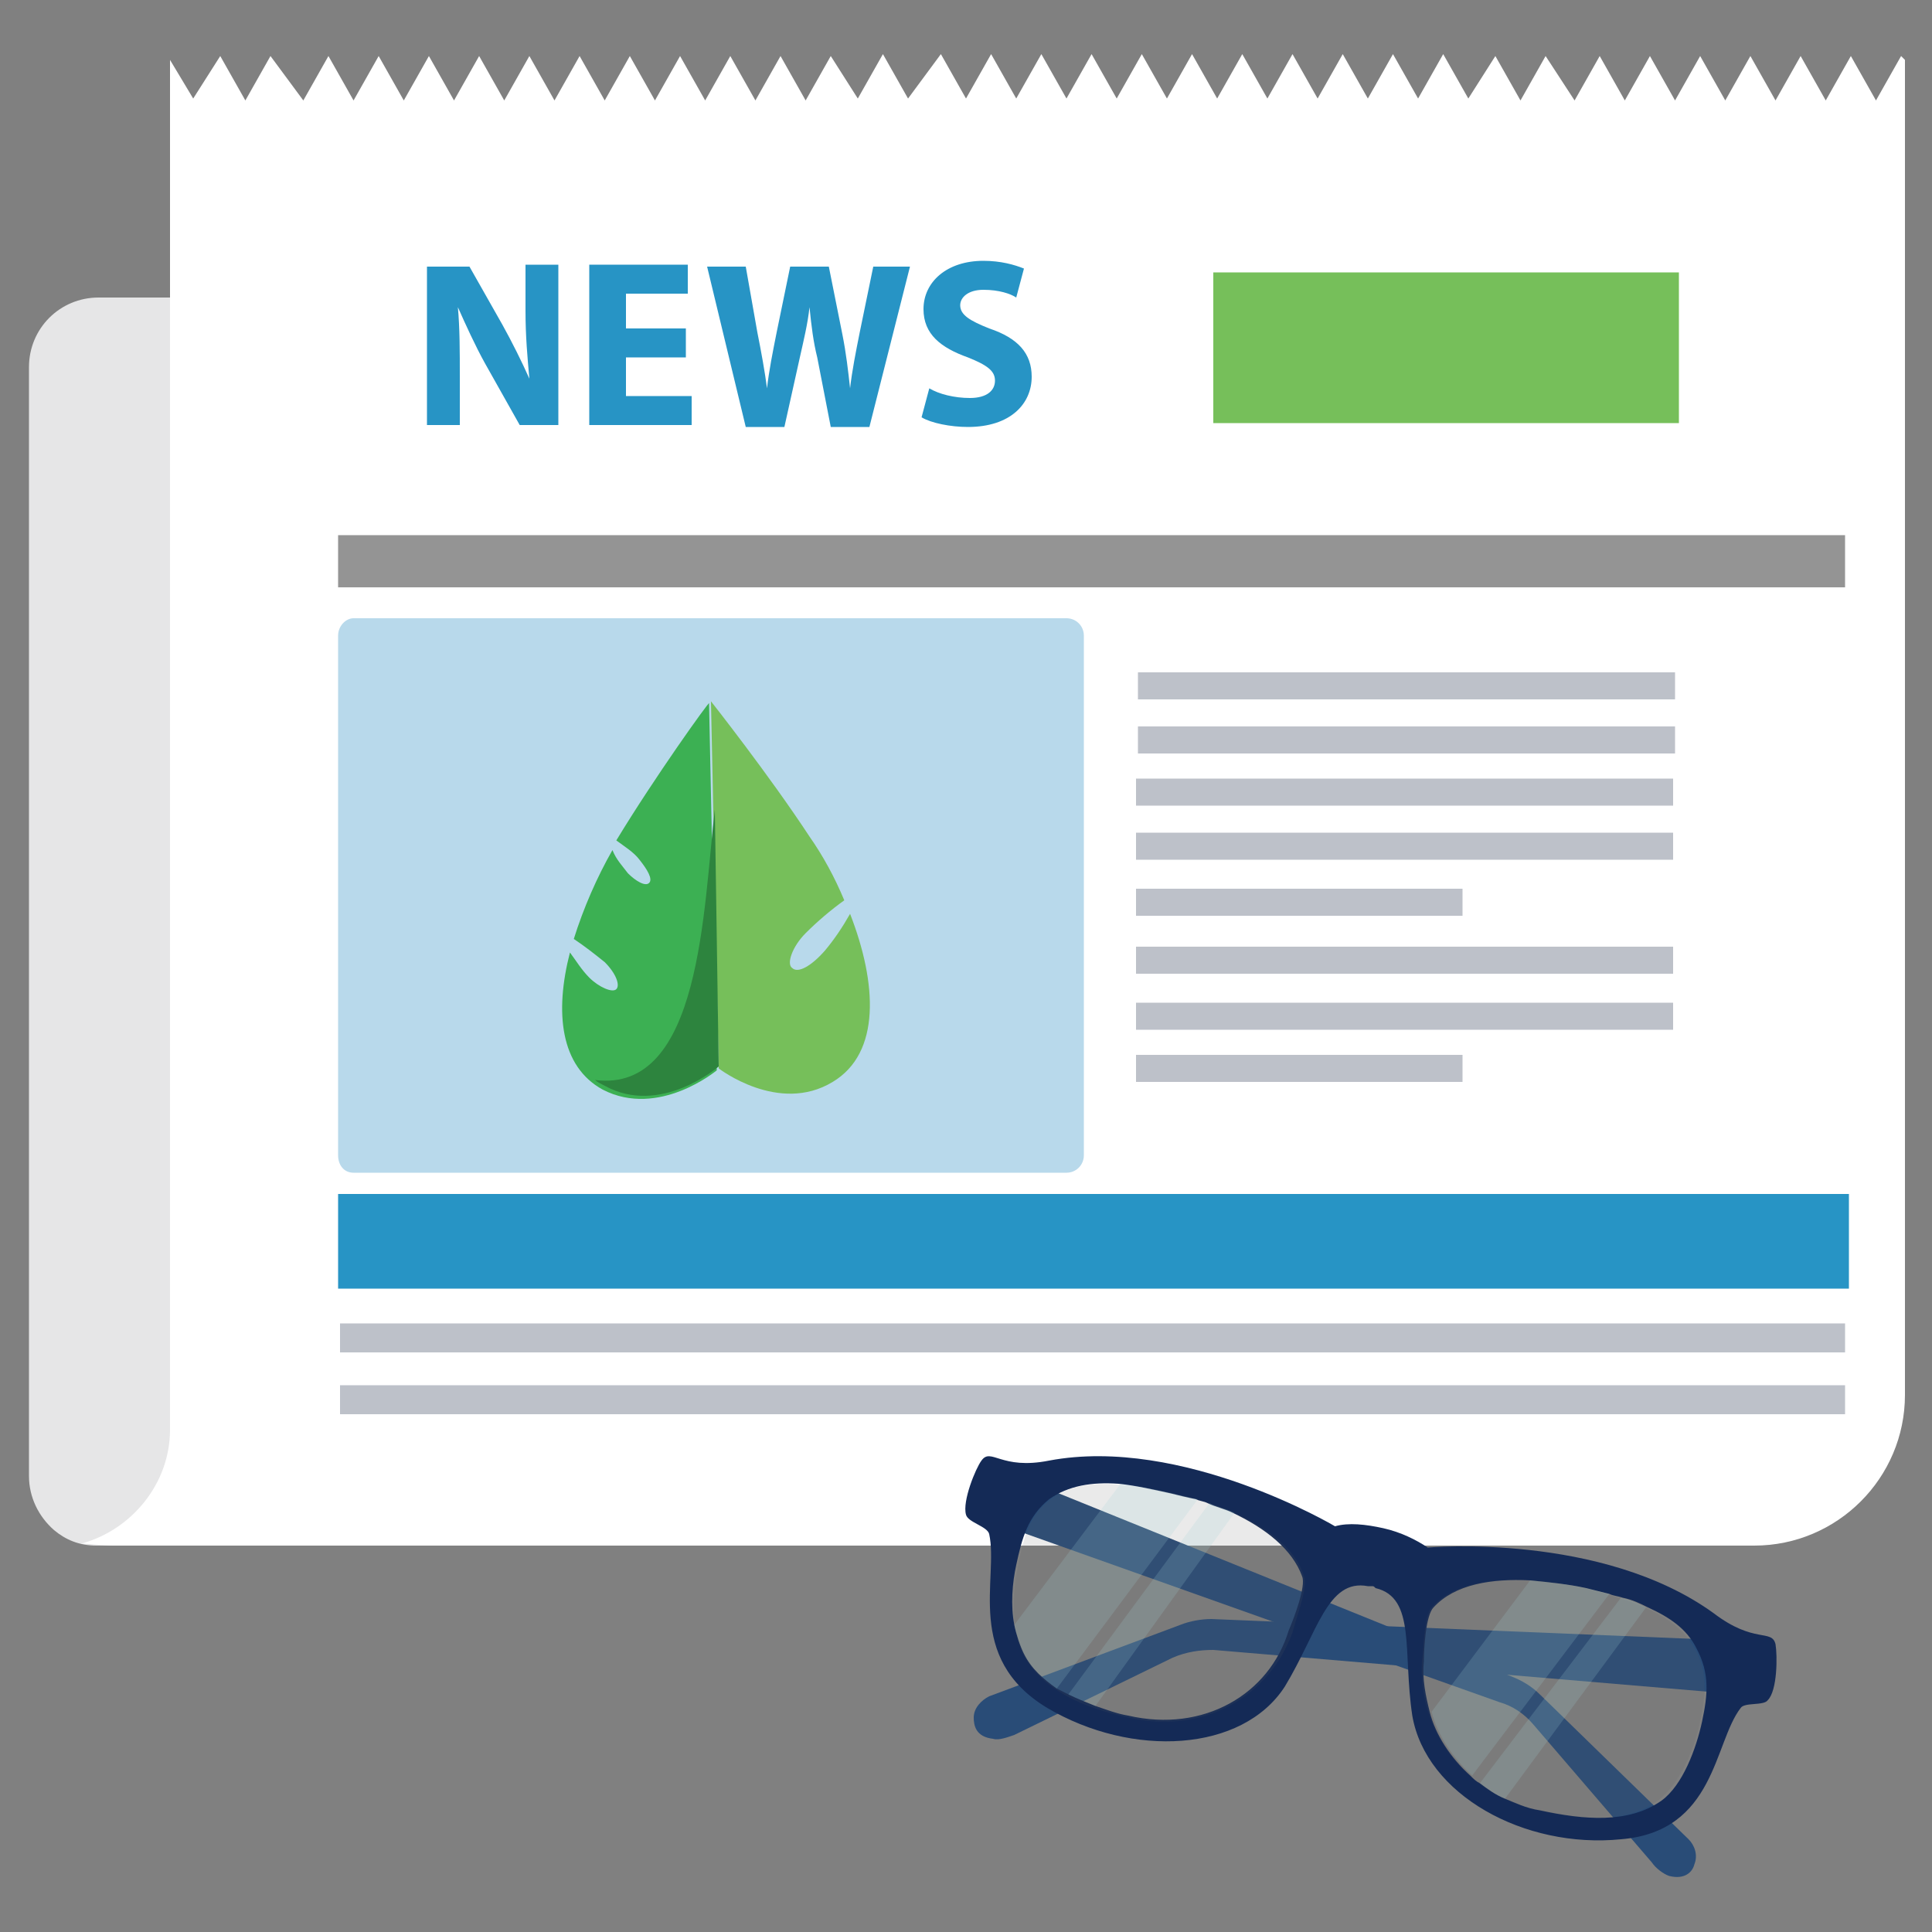
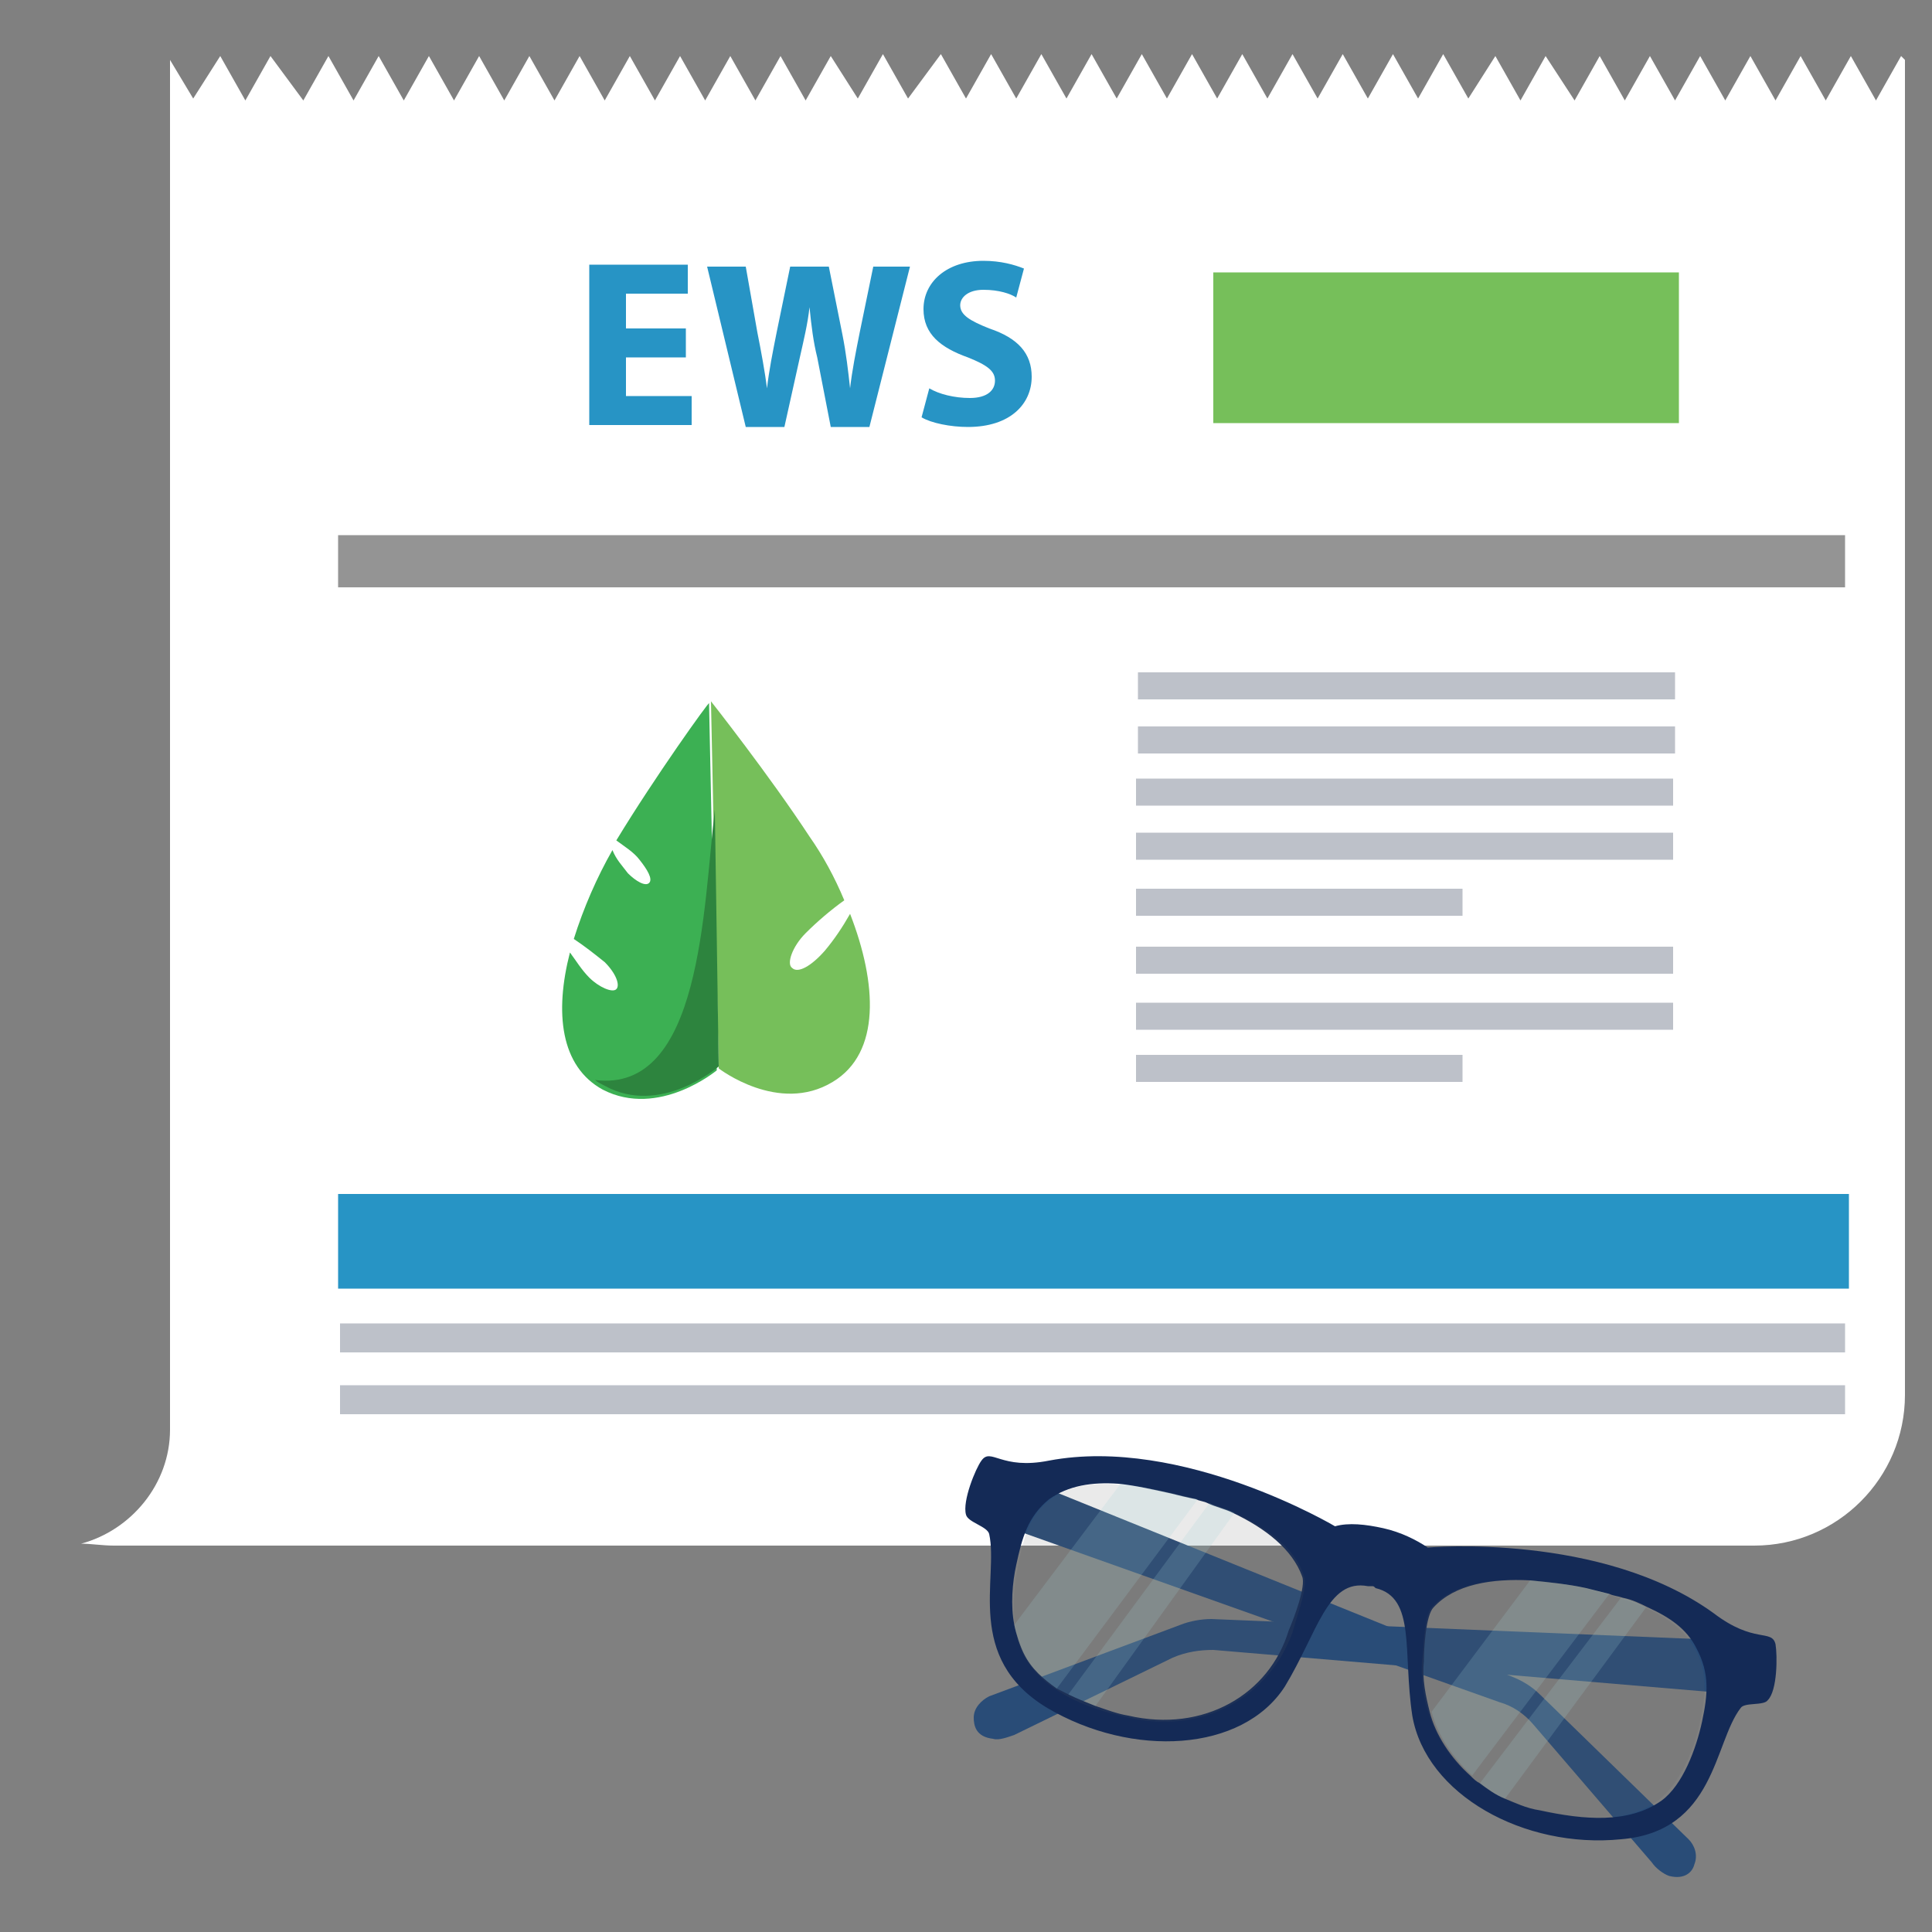
<svg xmlns="http://www.w3.org/2000/svg" xmlns:xlink="http://www.w3.org/1999/xlink" version="1.1" id="Layer_1" x="0px" y="0px" viewBox="0 0 100 100" style="enable-background:new 0 0 100 100;" xml:space="preserve">
  <rect x="0" y="0" width="100" height="100" fill="#808080" stroke="none" />
  <style type="text/css">
	.st0{fill:#E6E6E7;}
	.st1{fill:#FFFFFF;}
	.st2{fill:#2794C5;}
	.st3{fill:#BDC1C9;}
	.st4{fill:#949494;}
	.st5{fill:#B8D9EB;}
	.st6{fill:#76BF5A;}
	.st7{fill:#D6D6D6;}
	.st8{fill:#294C77;}
	.st9{fill:#142A56;}
	.st10{opacity:0.13;fill:#5D5D5D;}
	.st11{opacity:0.19;fill:#A1D0D6;}
</style>
  <g>
-     <path class="st0" d="M63.1,19v57.4c0,2-1.6,3.6-3.6,3.6H5c-0.9,0-1.6-0.3-2.2-0.8c-0.8-0.7-1.3-1.7-1.3-2.8V19c0-2,1.6-3.6,3.6-3.6   h54.5C61.5,15.4,63.1,17,63.1,19z" />
    <path class="st1" d="M98.4,2.9l-1.3,2.3l-1.3-2.3l-1.3,2.3l-1.3-2.3l-1.3,2.3l-1.3-2.3l-1.3,2.3l-1.3-2.3l-1.3,2.3l-1.3-2.3   l-1.3,2.3l-1.3-2.3l-1.3,2.3L80,2.9l-1.3,2.3l-1.3-2.3L76,5.1l-1.3-2.3l-1.3,2.3l-1.3-2.3l-1.3,2.3l-1.3-2.3l-1.3,2.3l-1.3-2.3   l-1.3,2.3l-1.3-2.3l-1.3,2.3l-1.3-2.3l-1.3,2.3l-1.3-2.3l-1.3,2.3l-1.3-2.3l-1.3,2.3l-1.3-2.3l-1.3,2.3l-1.3-2.3l-1.3,2.3l-1.3-2.3   L47,5.1l-1.3-2.3l-1.3,2.3L43,2.9l-1.3,2.3l-1.3-2.3l-1.3,2.3l-1.3-2.3l-1.3,2.3l-1.3-2.3l-1.3,2.3l-1.3-2.3l-1.3,2.3l-1.3-2.3   l-1.3,2.3l-1.3-2.3l-1.3,2.3l-1.3-2.3l-1.3,2.3l-1.3-2.3l-1.3,2.3l-1.3-2.3l-1.3,2.3l-1.3-2.3l-1.3,2.3L14,2.9l-1.3,2.3l-1.3-2.3   L10,5.1L8.8,3.1v70.9c0,2.8-2,5.2-4.6,5.9C4.7,79.9,5.3,80,5.9,80h84.9c4.3,0,7.8-3.5,7.8-7.8V48.9V42V7.4V6.5V3.1L98.4,2.9z" />
    <rect x="17.5" y="61.8" class="st2" width="78.2" height="4.9" />
    <rect x="17.6" y="68.5" class="st3" width="77.9" height="1.5" />
    <rect x="17.6" y="71.7" class="st3" width="77.9" height="1.5" />
    <rect x="17.5" y="27.7" class="st4" width="78" height="2.7" />
-     <path class="st5" d="M56.1,59.8c0,0.5-0.4,0.9-0.9,0.9H18.3c-0.5,0-0.8-0.4-0.8-0.9V32.9c0-0.5,0.4-0.9,0.8-0.9h36.9   c0.5,0,0.9,0.4,0.9,0.9V59.8z" />
    <rect x="58.8" y="40.3" class="st3" width="27.8" height="1.4" />
    <rect x="58.9" y="37.6" class="st3" width="27.8" height="1.4" />
    <rect x="58.9" y="34.8" class="st3" width="27.8" height="1.4" />
    <rect x="58.8" y="43.1" class="st3" width="27.8" height="1.4" />
    <rect x="58.8" y="46" class="st3" width="16.9" height="1.4" />
    <rect x="62.8" y="14.1" class="st6" width="24.1" height="7.8" />
    <rect x="58.8" y="54.6" class="st3" width="16.9" height="1.4" />
    <rect x="58.8" y="49" class="st3" width="27.8" height="1.4" />
    <rect x="58.8" y="51.9" class="st3" width="27.8" height="1.4" />
    <g>
      <g>
        <g>
          <g>
-             <path class="st2" d="M22.1,22.1v-8.3h2.2l1.7,3c0.5,0.9,1,1.9,1.4,2.8h0c-0.1-1.1-0.2-2.2-0.2-3.5v-2.4h1.7v8.3h-2l-1.8-3.2       c-0.5-0.9-1-2-1.4-2.9l0,0c0.1,1.1,0.1,2.3,0.1,3.6v2.5H22.1z" />
-           </g>
+             </g>
        </g>
        <g>
          <g>
            <path class="st2" d="M35.5,18.5h-3.1v2h3.4v1.5h-5.3v-8.3h5.1v1.5h-3.2V17h3.1V18.5z" />
          </g>
        </g>
        <g>
          <g>
            <path class="st2" d="M38.6,22.1l-2-8.3h2l0.6,3.4c0.2,1,0.4,2.1,0.5,2.9h0c0.1-0.9,0.3-1.9,0.5-2.9l0.7-3.4h2l0.7,3.5       c0.2,1,0.3,1.9,0.4,2.8h0c0.1-0.9,0.3-1.9,0.5-2.9l0.7-3.4h1.9L45,22.1h-2l-0.7-3.6c-0.2-0.8-0.3-1.6-0.4-2.6h0       c-0.1,0.9-0.3,1.7-0.5,2.6l-0.8,3.6H38.6z" />
          </g>
        </g>
        <g>
          <g>
            <path class="st2" d="M48.1,20.1c0.5,0.3,1.3,0.5,2.1,0.5c0.9,0,1.3-0.4,1.3-0.9c0-0.5-0.4-0.8-1.4-1.2       c-1.4-0.5-2.3-1.2-2.3-2.5c0-1.4,1.2-2.5,3.1-2.5c0.9,0,1.6,0.2,2.1,0.4l-0.4,1.5c-0.3-0.2-0.9-0.4-1.7-0.4       c-0.8,0-1.2,0.4-1.2,0.8c0,0.5,0.5,0.8,1.5,1.2c1.5,0.5,2.2,1.3,2.2,2.5c0,1.4-1.1,2.6-3.3,2.6c-0.9,0-1.9-0.2-2.4-0.5       L48.1,20.1z" />
          </g>
        </g>
      </g>
    </g>
    <g>
      <path class="st7" d="M53.4,77.5c0-0.2-0.5-0.4-1.2-0.5c-0.7,0-1.3,0.1-1.3,0.3c0,0.2,0.5,0.4,1.2,0.5    C52.8,77.8,53.4,77.7,53.4,77.5z" />
-       <path class="st7" d="M90.4,86.4c0.1-0.2-0.4-0.5-1-0.8c-0.6-0.2-1.2-0.3-1.2-0.1c-0.1,0.2,0.4,0.5,1,0.8    C89.8,86.6,90.3,86.6,90.4,86.4z" />
      <path class="st8" d="M91.8,85l-29.1-1.2c-0.5,0-1.1,0.1-1.6,0.3l-9.9,3.7c-0.4,0.2-0.8,0.6-0.8,1.1c0,0.4,0.1,1,1,1.1    c0.3,0.1,0.8-0.1,1.1-0.2l8.2-4c0.7-0.3,1.4-0.4,2.1-0.4l28.4,2.4L91.8,85z" />
      <path class="st8" d="M51.1,75.8l27.2,11c0.5,0.2,1,0.5,1.4,0.9l7.7,7.5c0.3,0.3,0.5,0.8,0.3,1.3c-0.1,0.4-0.5,0.8-1.3,0.6    c-0.3-0.1-0.7-0.4-0.9-0.7l-6.1-7.1c-0.5-0.6-1.1-1-1.8-1.2l-27-9.6L51.1,75.8z" />
      <path class="st9" d="M90.1,88.4c0.2-0.3,1.2-0.1,1.4-0.4c0.5-0.5,0.5-2.3,0.4-2.9c-0.2-0.8-1.1,0-3.2-1.6    c-5.8-4.2-14.8-3.4-14.8-3.4c-0.6-0.4-1.4-0.8-2.3-1c-0.9-0.2-1.8-0.3-2.5-0.1c0,0-7.9-4.7-14.8-3.4c-2.5,0.5-3-0.7-3.5,0    c-0.3,0.4-1,2.1-0.8,2.8c0.1,0.4,1.1,0.6,1.2,1c0.5,2.3-1.3,6.4,3,9c4.4,2.6,10.1,2.3,12.3-1.1c1.7-2.8,2.2-5.6,4.3-5.2    c0.1,0,0.1,0,0.2,0c0.1,0,0.1,0,0.2,0.1c2.1,0.5,1.4,3.3,1.9,6.6c0.7,4.1,5.8,6.9,10.8,6.4C88.8,94.8,88.7,90.2,90.1,88.4z     M58.4,88.8c-0.6-0.1-1.1-0.3-1.7-0.5c-0.5-0.2-1-0.4-1.4-0.6c-0.2-0.1-0.4-0.2-0.6-0.3c-0.7-0.5-1.3-1-1.7-1.8    c-0.2-0.4-0.4-1-0.5-1.5c-0.2-1-0.1-2.2,0.1-3.1c0.3-1.4,0.6-2.5,1.7-3.4c1-0.7,2.2-0.9,3.6-0.8c0.9,0.1,1.8,0.3,2.7,0.5    c0.4,0.1,0.8,0.2,1.3,0.3c0.2,0.1,0.4,0.1,0.6,0.2c0.4,0.2,0.9,0.3,1.3,0.5c1.7,0.8,3.1,1.9,3.6,3.3c0.2,0.5-0.4,2.1-0.7,2.8    C65.7,87.7,62.3,89.7,58.4,88.8z M79.7,93.7c-0.7-0.1-1.3-0.4-1.8-0.6c-0.5-0.2-0.9-0.5-1.3-0.8c-0.2-0.1-0.3-0.2-0.5-0.4    c-1-0.9-1.8-2.1-2.1-3.3c-0.2-0.8-0.4-1.7-0.3-2.6c0-0.7,0.1-2.4,0.5-2.8c1.1-1.2,3-1.5,5-1.4c1,0.1,2,0.2,2.9,0.4    c0.4,0.1,0.8,0.2,1.2,0.3c0.2,0.1,0.4,0.1,0.7,0.2c0.5,0.1,0.9,0.3,1.3,0.5c1.1,0.5,2,1.1,2.5,2.1c0.7,1.3,0.6,2.4,0.3,3.8    c-0.3,1.4-1,3.3-2.1,4.1C84.3,94.4,82,94.2,79.7,93.7z" />
      <path class="st10" d="M67.5,81.6c-0.7-2.3-4-3.7-6.8-4.3c-2.3-0.5-4.8-0.9-6.3,0.3c-1.1,0.8-1.4,1.9-1.7,3.4    c-0.3,1.4-0.4,3.4,0.3,4.7c1,1.8,3.1,2.7,5.4,3.2c3.9,0.9,7.3-1.1,8.5-4.4C67.1,83.7,67.7,82.2,67.5,81.6z" />
      <path class="st10" d="M88,89.1c0.3-1.4,0.4-2.6-0.3-3.8c-1-1.8-3.4-2.5-5.7-3.1c-2.7-0.6-6.3-0.8-7.9,1c-0.4,0.4-0.4,2.1-0.5,2.8    c-0.2,3.5,2.1,6.8,6,7.7c2.3,0.5,4.6,0.7,6.2-0.5C87,92.3,87.7,90.5,88,89.1z" />
      <path class="st11" d="M54.7,87.4c-0.7-0.5-1.3-1-1.7-1.8c-0.2-0.4-0.4-1-0.5-1.5l5.5-7.3c0.9,0.1,1.8,0.3,2.7,0.5    c0.4,0.1,0.8,0.2,1.3,0.3L54.7,87.4z" />
      <path class="st11" d="M56.7,88.3c-0.5-0.2-1-0.4-1.4-0.6l7.3-9.9c0.4,0.2,0.9,0.3,1.3,0.5L56.7,88.3z" />
      <path class="st11" d="M76.2,91.9c-1-0.9-1.8-2.1-2.1-3.3l5.1-6.8c1,0.1,2,0.2,2.9,0.4c0.4,0.1,0.8,0.2,1.2,0.3L76.2,91.9z" />
      <path class="st11" d="M77.9,93.1c-0.5-0.2-0.9-0.5-1.3-0.8l7.3-9.6c0.5,0.1,0.9,0.3,1.3,0.5L77.9,93.1z" />
    </g>
    <g>
      <g>
        <defs>
          <path id="SVGID_1_" d="M31.9,43.5c0.4,0.3,0.9,0.6,1.2,1c0.4,0.5,0.7,1,0.5,1.2c-0.2,0.2-0.7-0.1-1.1-0.5      c-0.3-0.4-0.6-0.7-0.8-1.2c-0.8,1.4-1.5,3-2,4.6c0.6,0.4,1.1,0.8,1.6,1.2c0.6,0.6,0.8,1.2,0.6,1.4c-0.2,0.2-0.9-0.1-1.4-0.6      c-0.4-0.4-0.7-0.9-1-1.3c-0.8,3.1-0.5,5.9,1.7,7.1c2.9,1.5,5.9-1,5.9-1l-0.4-19C36.7,36.3,33.9,40.2,31.9,43.5" />
        </defs>
        <use xlink:href="#SVGID_1_" style="overflow:visible;fill:#3CB053;" />
        <clipPath id="SVGID_2_">
          <use xlink:href="#SVGID_1_" style="overflow:visible;" />
        </clipPath>
      </g>
      <g>
        <defs>
          <path id="SVGID_3_" d="M37.2,55.3c0,0,3.1,2.4,5.9,0.7c2.5-1.5,2.3-5.1,0.9-8.7c-0.4,0.7-0.8,1.3-1.3,1.9      c-0.7,0.8-1.4,1.2-1.7,0.9c-0.3-0.2,0-1.1,0.7-1.8c0.6-0.6,1.3-1.2,2-1.7c-0.5-1.2-1.1-2.3-1.8-3.3c-2.1-3.2-5.1-7-5.1-7      L37.2,55.3z" />
        </defs>
        <use xlink:href="#SVGID_3_" style="overflow:visible;fill:#76BF5A;" />
        <clipPath id="SVGID_4_">
          <use xlink:href="#SVGID_3_" style="overflow:visible;" />
        </clipPath>
      </g>
      <g>
        <defs>
          <path id="SVGID_5_" d="M30.8,55.9c0.1,0.1,0.3,0.2,0.5,0.3c2.9,1.6,5.9-1,5.9-1l-0.2-13.3C36.4,47,36.3,56.6,30.8,55.9" />
        </defs>
        <use xlink:href="#SVGID_5_" style="overflow:visible;fill:#2D843E;" />
        <clipPath id="SVGID_6_">
          <use xlink:href="#SVGID_5_" style="overflow:visible;" />
        </clipPath>
      </g>
    </g>
  </g>
</svg>